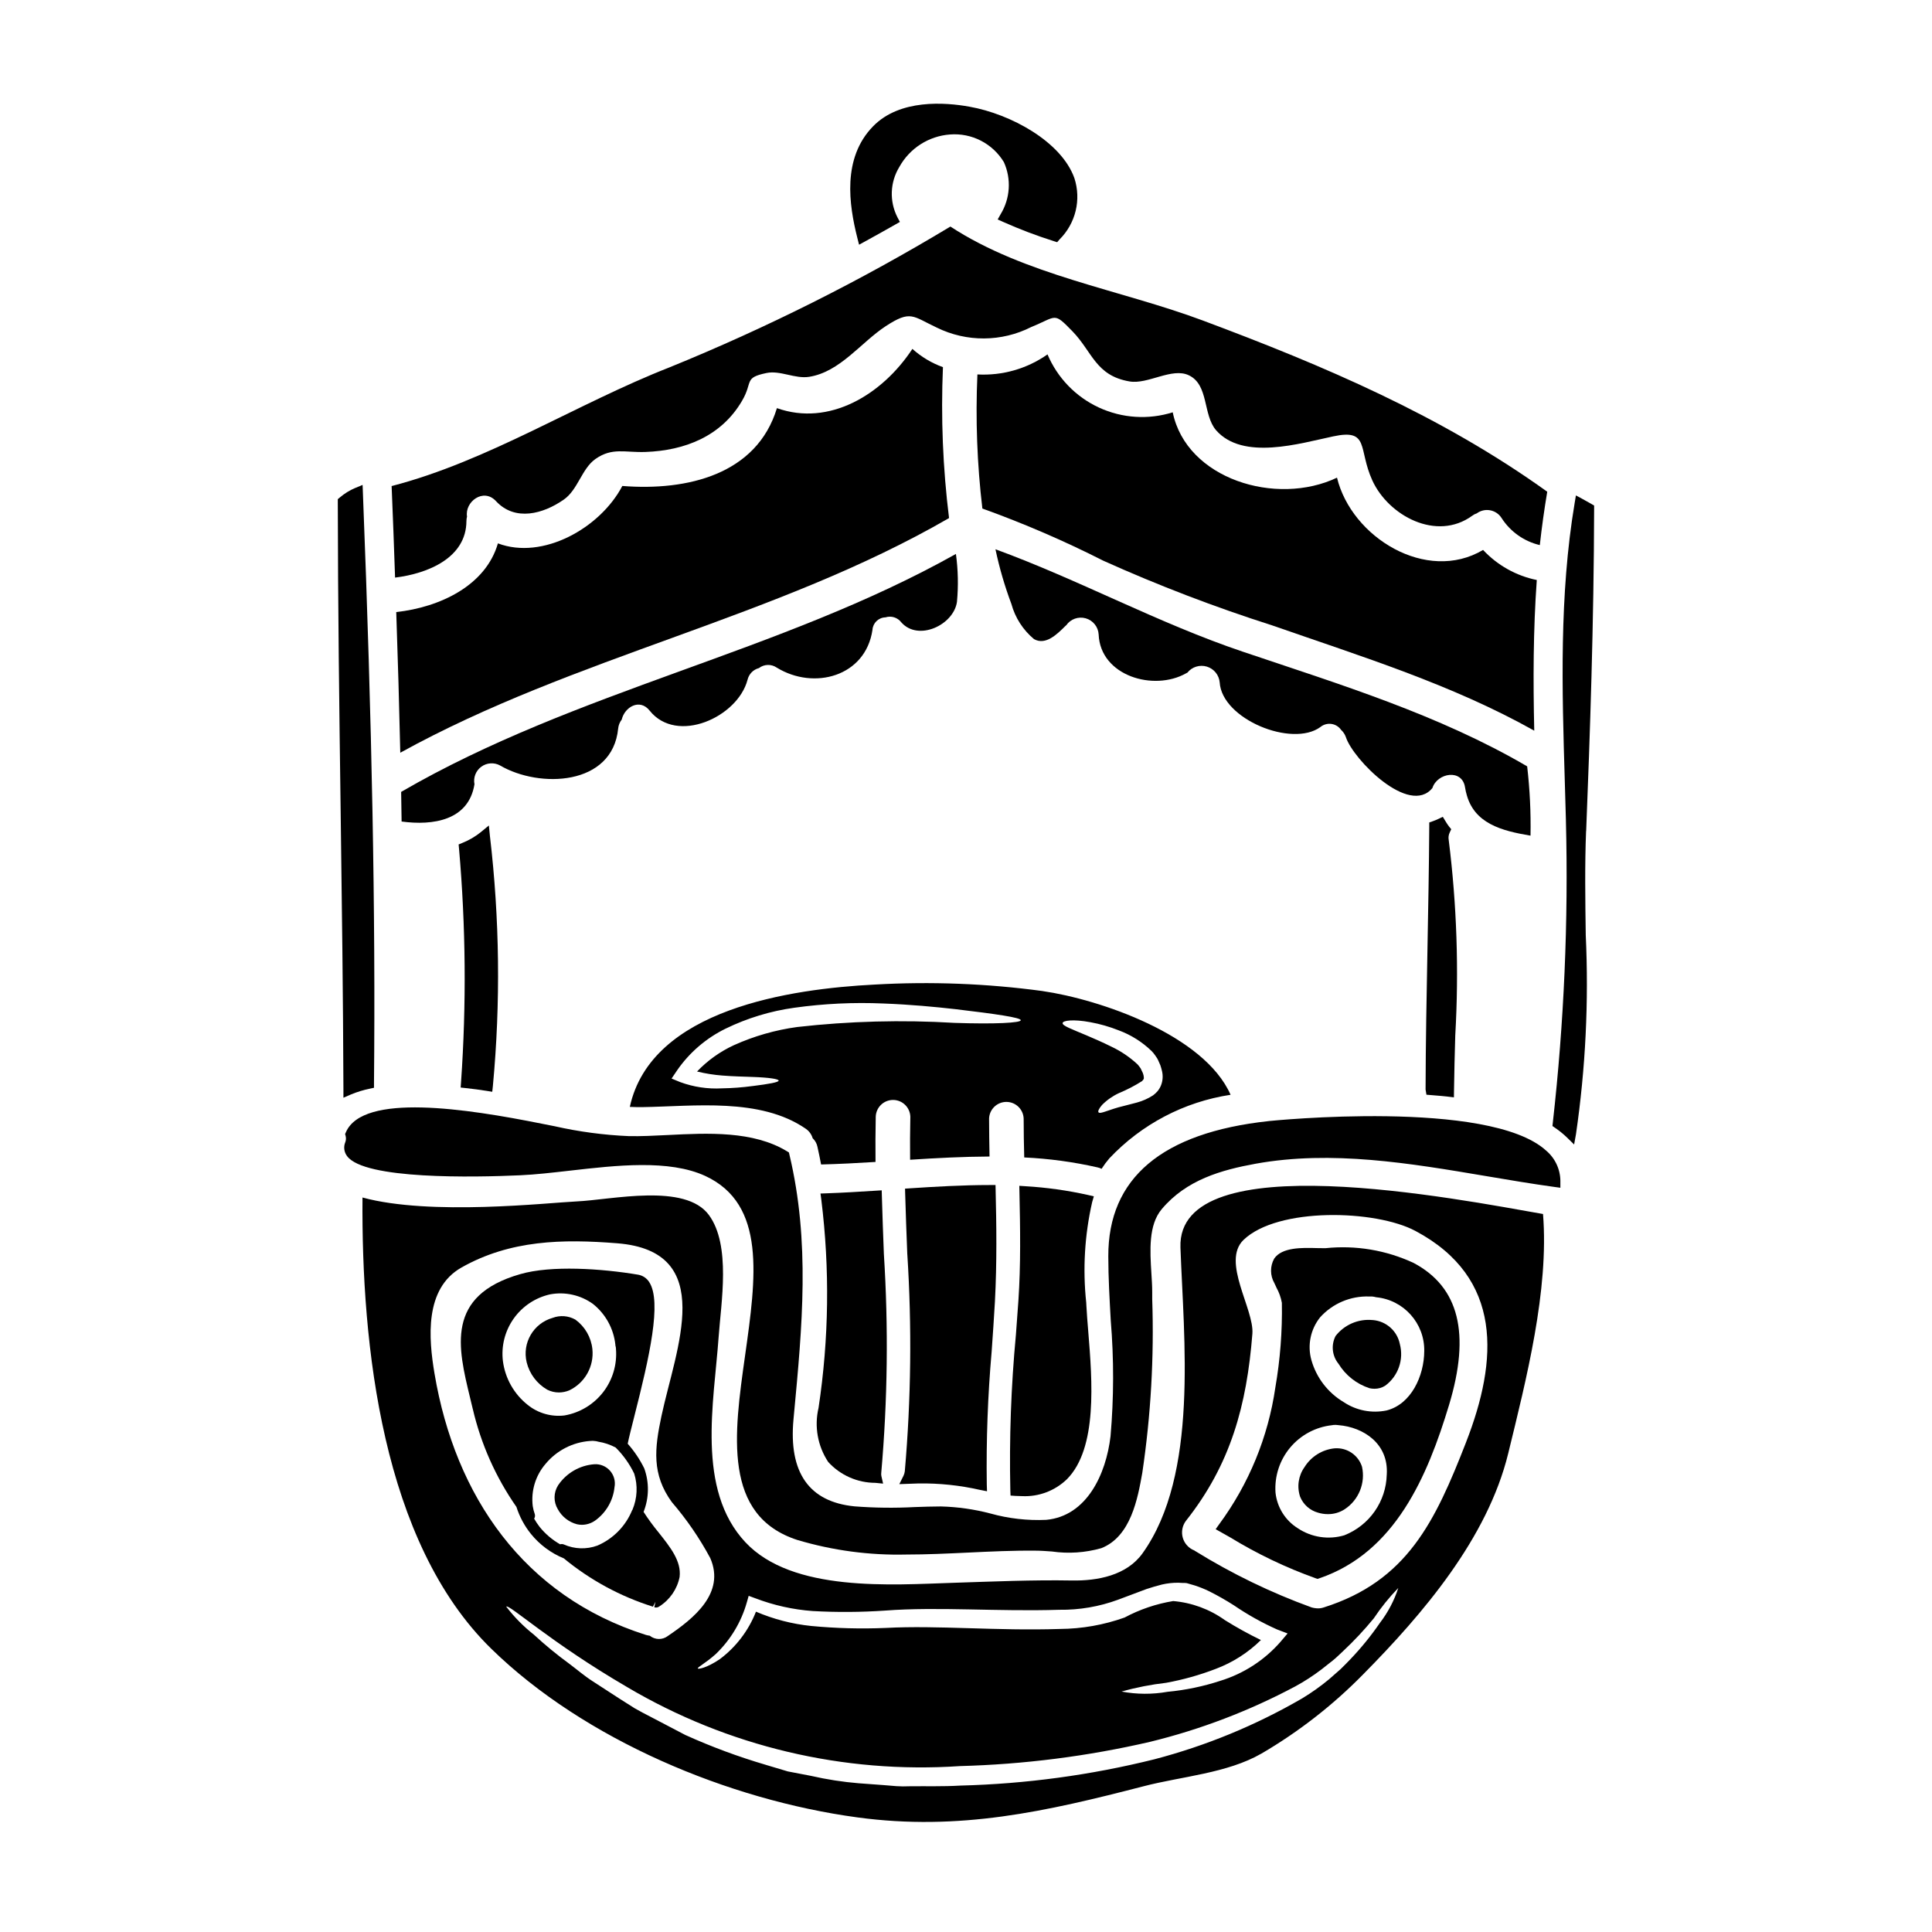
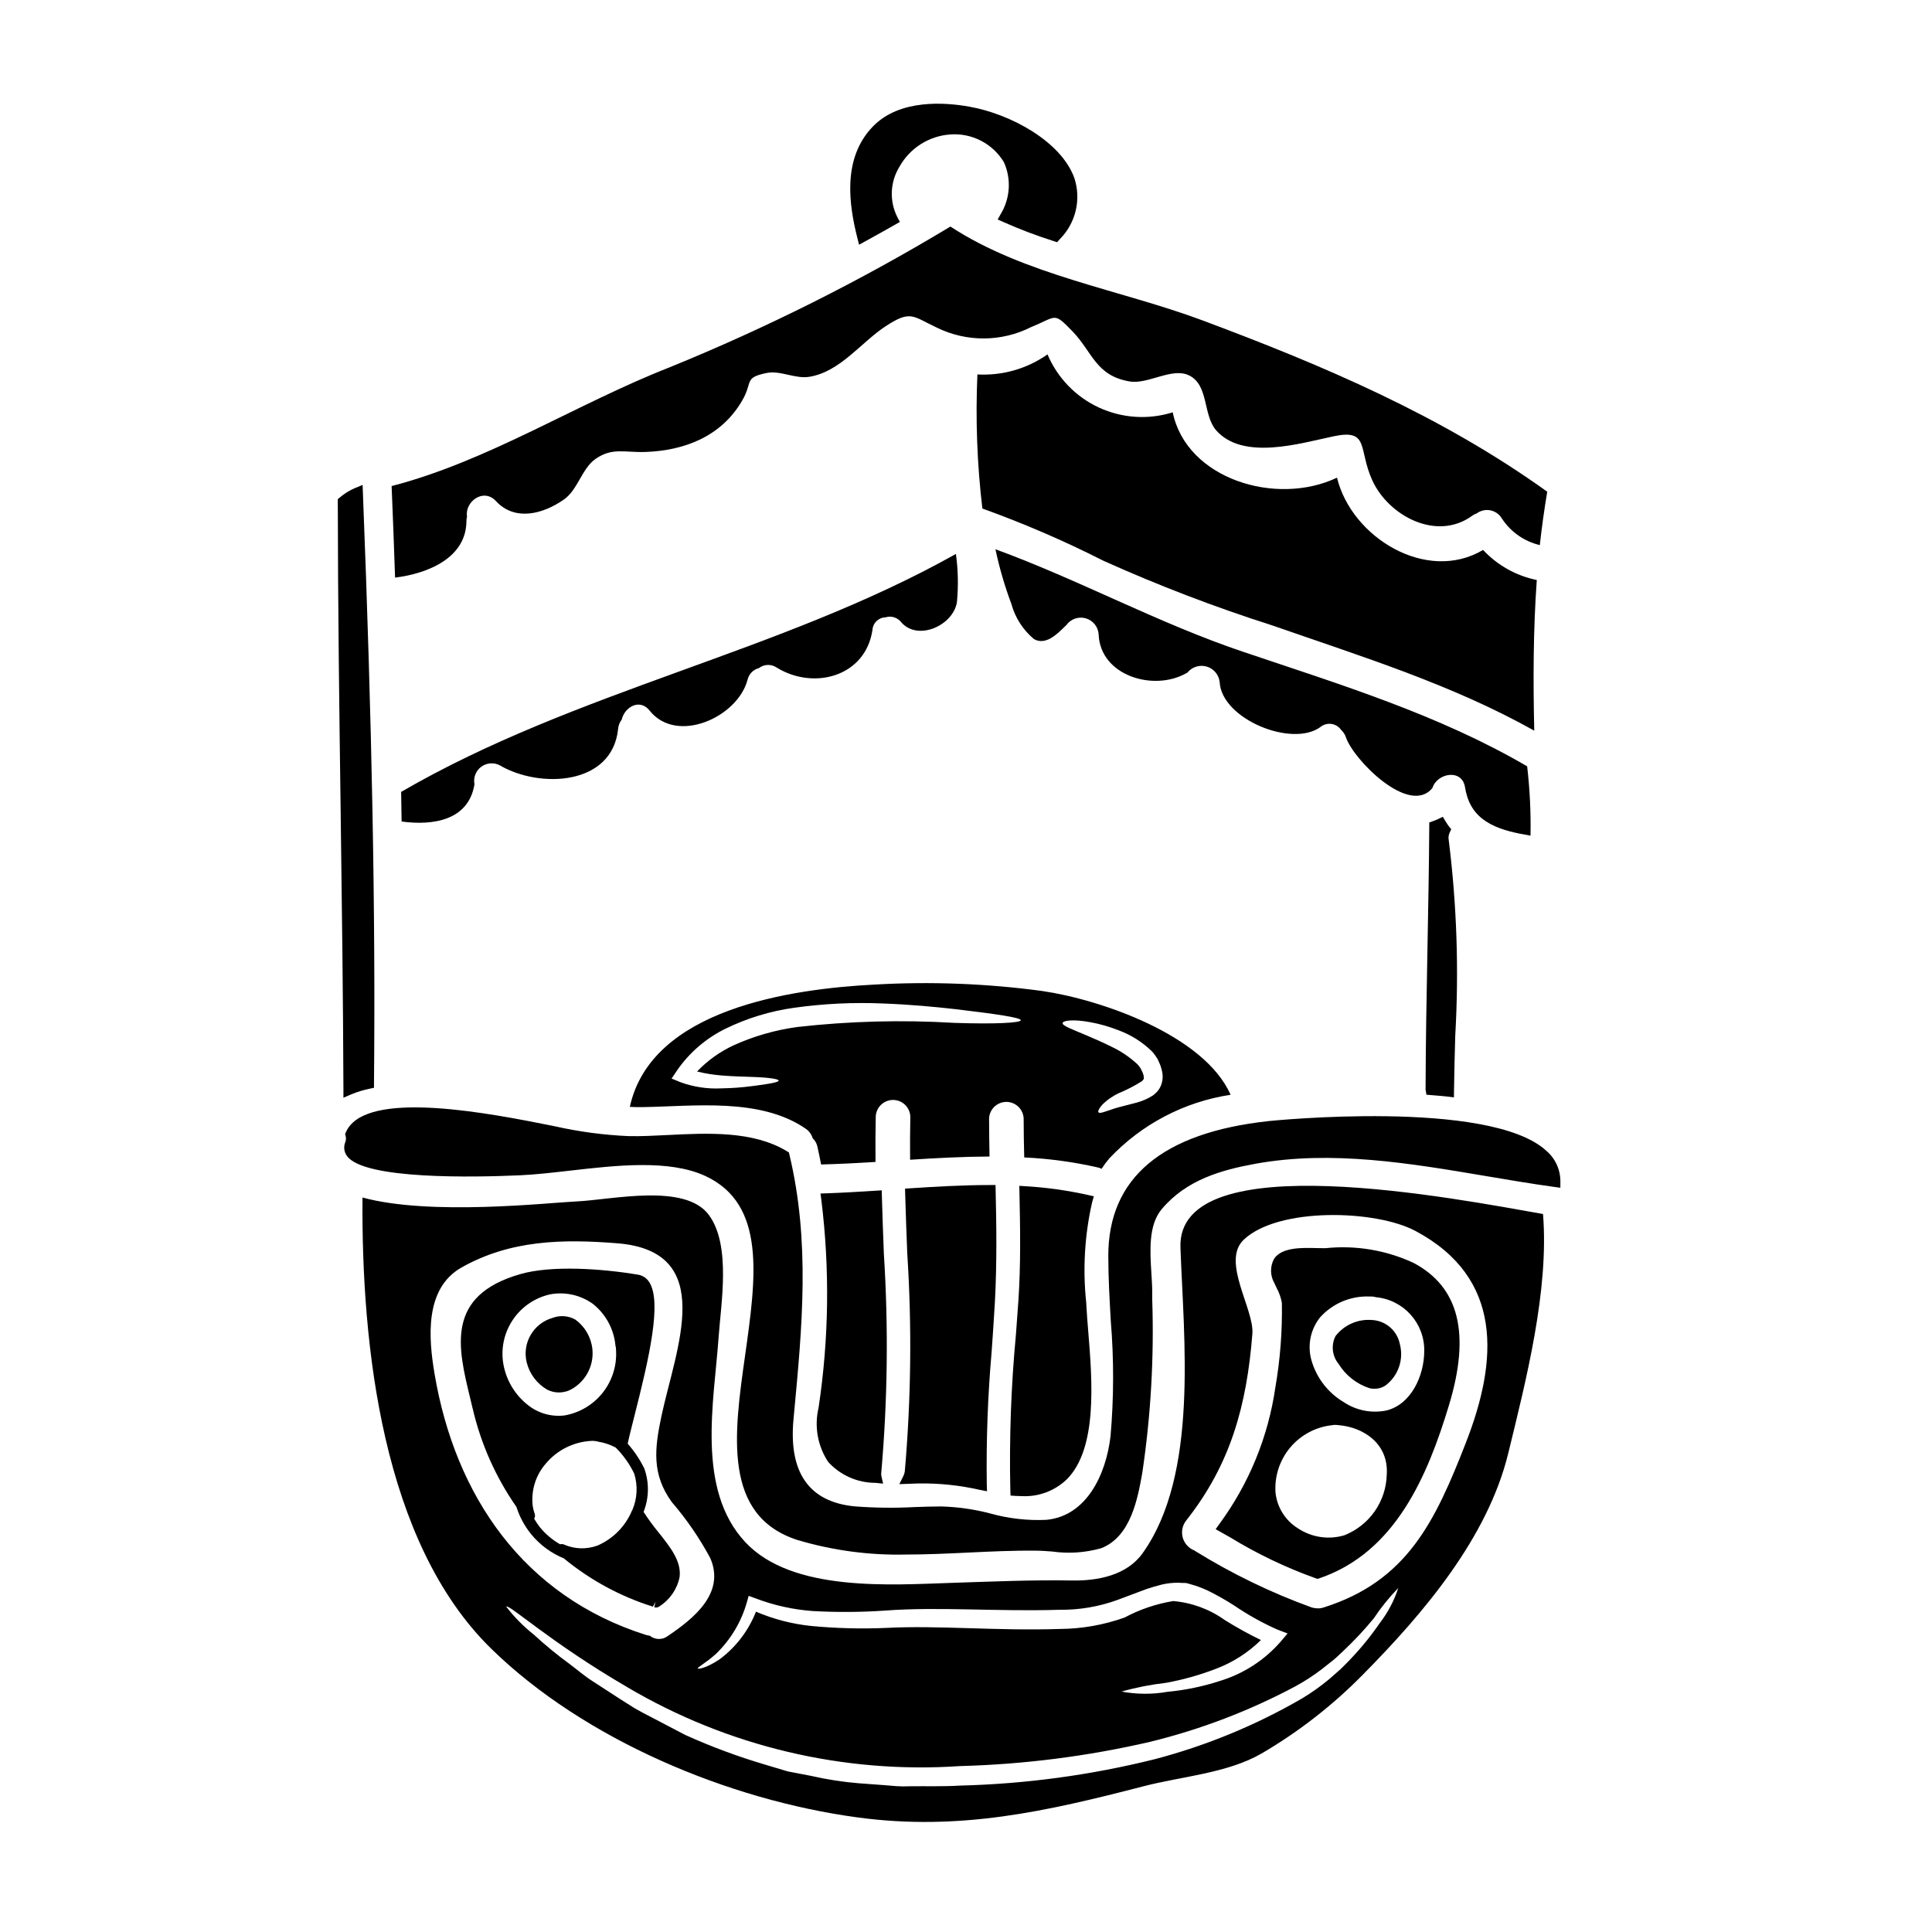
<svg xmlns="http://www.w3.org/2000/svg" fill="#000000" width="800px" height="800px" version="1.1" viewBox="144 144 512 512">
  <g>
    <path d="m307.82 337.07c0.086-0.867 0.418-1.695 0.949-2.387 0.762-3.297 4.766-5.684 7.391-2.363 7.211 9.055 23.344 1.738 25.941-8.16l0.004 0.004c0.344-1.523 1.512-2.723 3.019-3.113 1.379-1.066 3.289-1.117 4.727-0.125 9.867 6.051 23.527 2.363 25.359-9.988v-0.004c0.109-1.836 1.609-3.285 3.449-3.328 1.535-0.492 3.211 0.035 4.184 1.312 4.492 5.117 13.871 0.73 14.762-5.406 0.395-4.234 0.305-8.5-0.277-12.711-46.746 26.215-100.61 36.113-147.02 63.059 0.059 2.629 0.09 5.223 0.121 7.852 8.309 1.129 17.75-0.277 19.309-9.867h0.004c-0.355-1.77 0.352-3.59 1.809-4.656 1.457-1.07 3.402-1.195 4.988-0.324 10.418 6.094 29.781 5.418 31.281-9.793z" />
    <path d="m241.96 432.52 1.152-0.25v-1.18c0.422-45.086-0.512-94.809-2.938-156.46l-0.082-2.125-1.969 0.82v-0.008c-1.48 0.629-2.856 1.484-4.082 2.527l-0.523 0.441v0.688c0.031 27.352 0.395 55.148 0.758 82.031 0.32 24.145 0.648 49.109 0.734 73.668v2.234l2.055-0.887h0.004c1.578-0.656 3.215-1.156 4.891-1.496z" />
    <path d="m378.24 476.41c-0.195-5.144-0.395-10.289-0.535-15.434l-0.043-1.527-1.527 0.094c-4.352 0.277-8.707 0.547-13.062 0.695l-1.633 0.059 0.219 1.621h-0.004c2.277 18.34 2.031 36.898-0.73 55.168-1.164 4.93-0.242 10.125 2.555 14.348 3.207 3.519 7.746 5.527 12.508 5.535l2.043 0.203-0.457-2c-0.059-0.289-0.07-0.586-0.031-0.879 1.688-19.25 1.918-38.602 0.699-57.883z" />
-     <path d="m266.08 432.21 1.406 0.152c1.934 0.211 3.742 0.453 5.43 0.723l1.535 0.246 0.168-1.547v0.004c2.062-22.055 1.801-44.27-0.789-66.27l-0.277-2.754-2.129 1.754h0.004c-1.477 1.191-3.121 2.152-4.883 2.856l-1.004 0.414 0.098 1.086h0.004c1.801 20.598 1.98 41.305 0.535 61.926z" />
    <path d="m537.03 289.74c-14.957 8.891-34.859-3.297-38.711-19.156-16.102 7.668-39.902 0.367-43.535-17.32v0.004c-6.449 2.023-13.422 1.574-19.559-1.266-6.133-2.836-10.992-7.859-13.625-14.086-5.418 3.809-11.961 5.68-18.578 5.316-0.523 11.863-0.086 23.746 1.316 35.535 10.969 3.945 21.684 8.566 32.082 13.84 14.582 6.559 29.523 12.281 44.758 17.141 23.559 8.219 47.602 15.641 69.414 27.891-0.309-13.352-0.277-26.672 0.672-39.93-5.457-1.113-10.434-3.898-14.234-7.969z" />
-     <path d="m385.79 236.46c-8.004 12.16-22.043 20.621-35.898 15.699-5.316 17.539-23.68 22-40.969 20.625-5.867 11.184-21.113 19.707-32.969 15.215-3.234 11.184-15.352 16.926-26.945 18.207 0.43 12.434 0.789 24.859 1.07 37.273 46.348-25.605 99.508-35.625 145.43-62.188l-0.004 0.004c-1.641-13.266-2.184-26.641-1.617-39.996-2.988-1.074-5.734-2.719-8.098-4.84z" />
    <path d="m407.67 488.81c0.543-10.191 0.395-20.469 0.184-29.32l-0.031-1.445h-1.445c-7.336 0-14.75 0.445-21.117 0.863l-1.418 0.094 0.039 1.418c0.145 5.332 0.355 10.664 0.559 15.988h0.008c1.223 19.156 1 38.379-0.668 57.504-0.055 0.41-0.172 0.809-0.348 1.18l-1.105 2.219 5.078-0.18h-0.004c5.5-0.086 10.988 0.492 16.348 1.715l1.816 0.352-0.059-1.828c-0.168-11.742 0.262-23.484 1.289-35.184 0.309-4.453 0.625-8.902 0.875-13.375z" />
    <path d="m371.66 208.85 1.676-0.914c2.625-1.441 5.258-2.91 7.902-4.414l1.242-0.707-0.668-1.262v-0.004c-2.148-4.227-1.949-9.266 0.523-13.309 2.742-4.953 7.793-8.188 13.434-8.602 2.828-0.223 5.66 0.348 8.18 1.645 2.523 1.297 4.633 3.269 6.098 5.695 2.004 4.453 1.68 9.609-0.863 13.777l-0.789 1.406 1.465 0.656h0.004c4.352 1.941 8.812 3.633 13.359 5.074l0.934 0.297 0.637-0.734v-0.004c2.09-2.074 3.566-4.691 4.262-7.555 0.695-2.867 0.582-5.867-0.328-8.672-3.453-9.711-16.898-17.008-27.797-18.945-6.5-1.18-18.453-2.051-25.512 5.152-8.324 8.465-6.398 20.93-4.227 29.562z" />
    <path d="m433.88 461.04-1.535-0.355c-5.465-1.219-11.016-1.996-16.605-2.324l-1.613-0.105 0.035 1.613c0.215 9.773 0.359 19.328-0.273 28.766-0.207 3.016-0.426 6.031-0.66 9.055-1.293 13.734-1.785 27.535-1.48 41.328l0.055 1.324 1.32 0.09c0.598 0.039 1.184 0.059 1.758 0.059 4.418 0.203 8.719-1.43 11.887-4.508 8.129-8.23 6.691-26.078 5.629-39.109-0.199-2.477-0.395-4.789-0.496-6.844l-0.043-0.828c-0.949-8.902-0.418-17.902 1.574-26.629z" />
    <path d="m528.59 363.75-0.586-0.723h-0.004c-0.348-0.457-0.664-0.938-0.953-1.434l-0.688-1.129-1.191 0.566c-0.465 0.219-0.938 0.418-1.422 0.586l-0.977 0.348v1.035c-0.07 10.812-0.273 21.625-0.477 32.43-0.23 12.23-0.469 24.871-0.5 37.297l0.227 1.383 1.359 0.113c1.379 0.113 2.812 0.23 4.301 0.395l1.625 0.188 0.02-1.633c0.062-4.957 0.195-9.906 0.336-14.859h0.004c0.984-17.262 0.402-34.574-1.742-51.73-0.121-0.668-0.027-1.355 0.27-1.969z" />
    <path d="m435.93 453.75c0.617-0.965 1.301-1.887 2.047-2.758 8.523-9.059 19.844-15 32.141-16.863-6.996-15.887-34.676-25.297-49.891-27.496l0.004-0.004c-14.73-1.988-29.617-2.562-44.453-1.707-22.094 1.129-59.215 6.441-64.867 32.414 1.102 0.031 2.199 0.094 3.328 0.062 13.75-0.215 31.223-2.566 43.266 5.711 0.898 0.602 1.559 1.5 1.863 2.539 0.641 0.594 1.078 1.371 1.254 2.227 0.367 1.574 0.668 3.148 0.977 4.723 4.797-0.121 9.625-0.371 14.422-0.672-0.031-4.004-0.031-7.973 0.059-11.977 0.074-2.481 2.106-4.453 4.586-4.453 2.481 0 4.508 1.973 4.582 4.453-0.09 3.789-0.09 7.609-0.062 11.395 7.031-0.457 14.055-0.824 21.051-0.855-0.059-3.328-0.121-6.691-0.121-10.02h-0.004c0.074-2.481 2.106-4.453 4.586-4.453 2.481 0 4.512 1.973 4.582 4.453 0 3.422 0.062 6.844 0.152 10.266 6.535 0.301 13.027 1.184 19.402 2.629 0.383 0.074 0.754 0.207 1.098 0.387zm-39.016-38.68h0.004c-13.887-0.832-27.82-0.465-41.645 1.098-5.805 0.789-11.465 2.414-16.801 4.824-3.66 1.691-6.965 4.055-9.746 6.969 2.207 0.539 4.453 0.898 6.719 1.07 2.996 0.242 5.715 0.277 7.914 0.367 4.492 0.152 6.996 0.551 6.996 0.977s-2.504 0.891-6.902 1.438l-0.004-0.004c-2.695 0.367-5.41 0.57-8.129 0.613-3.758 0.211-7.523-0.352-11.059-1.652l-2.289-0.945 1.469-2.168h-0.004c3.269-4.727 7.699-8.535 12.863-11.059 5.731-2.789 11.867-4.656 18.176-5.531 7.832-1.098 15.75-1.477 23.648-1.129 7.211 0.273 13.656 0.887 19.035 1.496 10.785 1.281 17.355 2.231 17.355 2.934 0 0.699-6.781 1.07-17.598 0.703zm28.691 0.059c0.031-0.699 2.902-1.07 7.301-0.242v-0.004c2.594 0.473 5.129 1.199 7.578 2.172 3.231 1.195 6.18 3.047 8.66 5.438 0.367 0.359 0.695 0.754 0.98 1.18l0.457 0.672 0.094 0.148 0.211 0.395 0.121 0.277 0.488 1.102c0.184 0.531 0.336 1.074 0.461 1.621 0.281 1.219 0.195 2.492-0.246 3.664-0.223 0.586-0.543 1.137-0.945 1.621-0.355 0.406-0.75 0.773-1.18 1.098-1.336 0.867-2.797 1.516-4.332 1.926-1.223 0.309-2.387 0.613-3.426 0.887-4.031 0.949-6.141 2.231-6.691 1.711-0.246-0.211 0.027-0.949 0.914-1.969 1.297-1.309 2.82-2.375 4.492-3.148 2.125-0.879 4.172-1.941 6.113-3.176 0.609-0.641 0.52-0.672 0.395-1.531-0.09-0.211-0.062-0.336-0.184-0.609l-0.52-1.098-0.09-0.184-0.031-0.031-0.242-0.336-0.004-0.004c-0.176-0.246-0.371-0.484-0.582-0.703-2.027-1.875-4.328-3.43-6.824-4.613-2.445-1.219-4.723-2.195-6.66-3.023-3.894-1.648-6.402-2.535-6.309-3.238z" />
    <path d="m532.25 352.65c0.059 0.395 0.152 0.734 0.211 1.102 0.043 0.109 0.074 0.219 0.09 0.336 1.926 8.191 9.445 10.086 17.051 11.367 0.117-6.133-0.18-12.27-0.887-18.363-23.371-13.688-49.77-21.754-75.312-30.371-22.488-7.578-43.445-19.066-65.598-27.16l0.004 0.004c1.039 4.926 2.449 9.77 4.219 14.484 0.992 3.644 3.082 6.898 5.984 9.316 3.117 1.77 6.203-1.375 8.309-3.453 0.062-0.09 0.152-0.121 0.242-0.211h0.004c1.152-1.652 3.227-2.391 5.164-1.84s3.312 2.273 3.426 4.285c0.457 10.996 14.602 15.121 23.156 10.297l-0.004-0.004c0.117-0.07 0.238-0.133 0.367-0.184 1.234-1.535 3.273-2.164 5.156-1.594 1.883 0.57 3.231 2.231 3.402 4.191 0.609 9.746 19.188 17.32 26.703 11.809h-0.004c0.812-0.664 1.863-0.957 2.902-0.812 1.039 0.145 1.969 0.715 2.566 1.574 0.59 0.539 1.031 1.215 1.289 1.969 1.926 5.867 16.77 20.961 22.91 13.445 1.293-4.035 7.894-5.168 8.648-0.188z" />
    <path d="m267.61 282.07c0.004-0.398 0.055-0.793 0.156-1.18-0.641-3.883 4.328-7.699 7.668-4.094 5.074 5.469 12.527 3.391 17.938-0.371 3.785-2.594 4.797-8.266 8.461-10.812 4.43-3.086 7.731-1.652 13.199-1.836 10.449-0.367 20.105-4.156 25.586-13.504 3.027-5.117 0.395-6.141 6.512-7.422 3.633-0.762 7.578 1.617 11.332 1.008 8.191-1.316 13.656-9.078 20.258-13.414 6.691-4.367 7.117-2.625 13.531 0.367h-0.004c7.91 3.894 17.188 3.836 25.051-0.148 6.906-2.812 5.836-4.066 10.91 1.129 5.281 5.441 6.141 11.762 15.121 13.289 4.856 0.859 11.273-3.785 15.742-1.617 5.316 2.535 3.668 10.477 7.211 14.562 7.121 8.098 22.184 3.484 31.043 1.617 9.684-2.078 6.539 3.301 10.355 11.672 4.277 9.352 17.02 16.254 26.488 9.352h0.004c0.355-0.277 0.754-0.484 1.184-0.617 1.023-0.754 2.32-1.051 3.57-0.812 1.254 0.238 2.352 0.988 3.023 2.07 2.32 3.602 5.945 6.164 10.117 7.148 0.52-4.723 1.18-9.445 1.969-14.145-28.016-20.133-59.301-33.426-91.352-45.402-21.781-8.125-47.141-12.004-66.816-24.867v-0.004c-23.797 14.359-48.684 26.832-74.426 37.309-24.57 9.621-47.992 24.824-73.656 31.465 0.336 8.066 0.641 16.152 0.914 24.258 8.738-1.07 18.883-5.254 18.91-15z" />
    <path d="m480.22 441.1c-28.281 3.055-42.578 15.113-42.508 35.844 0 5.672 0.34 11.414 0.648 16.988 0.852 10.219 0.832 20.488-0.059 30.703-1.18 10.047-6.297 21.141-17.031 22.141-4.992 0.227-9.988-0.34-14.801-1.684-4.289-1.125-8.691-1.754-13.125-1.867-2.312 0-4.629 0.09-6.938 0.164h-0.004c-5.309 0.285-10.633 0.219-15.938-0.188-12.043-1.18-17.488-8.953-16.18-23.051l0.105-1.145c2.219-23.586 4.328-45.855-1.18-68.996l-0.141-0.598-0.527-0.32c-8.93-5.434-20.949-4.832-31.547-4.297-3.644 0.18-7.086 0.355-10.289 0.293-6.656-0.281-13.27-1.164-19.766-2.633l-3.293-0.648c-20.129-4.039-47.43-8.207-51.98 2.246l-0.211 0.488 0.148 0.516h-0.004c0.145 0.566 0.102 1.164-0.121 1.707-0.477 1.211-0.289 2.582 0.5 3.617 4.582 6.242 33.582 5.633 45.836 5.082 4.07-0.18 8.512-0.691 13.223-1.227 12.312-1.41 26.27-3.012 35.859 1.402 16.215 7.504 13.473 26.961 10.562 47.566-2.953 20.902-6.008 42.508 13.895 48.922v-0.004c9.34 2.781 19.062 4.078 28.805 3.848 5.512 0 10.965-0.262 16.371-0.516 5.902-0.281 11.992-0.574 17.957-0.508 1.344 0 2.793 0.113 4.297 0.219 4.363 0.625 8.812 0.328 13.055-0.875 7.871-3.062 9.676-13.238 10.879-19.965v0.004c2.269-15.25 3.152-30.676 2.629-46.086v-1.91c0-1.527-0.109-3.195-0.219-4.934-0.371-5.973-0.789-12.738 2.715-16.926 6.531-7.816 15.852-10.426 24.945-12.078 20.133-3.629 40.895-0.117 60.977 3.273 5.945 1.008 12.09 2.047 18.086 2.875l1.664 0.227v-1.676l0.004 0.004c0.012-3.168-1.387-6.18-3.82-8.211-15.137-13.719-72.801-7.859-73.48-7.789z" />
-     <path d="m497.8 527.82h-0.105c-3.273 0.328-6.211 2.152-7.961 4.941-1.648 2.293-2.09 5.238-1.18 7.914 0.84 2.051 2.586 3.602 4.723 4.191 0.848 0.262 1.73 0.395 2.617 0.395 1.605 0.02 3.184-0.445 4.519-1.336 3.68-2.449 5.481-6.902 4.535-11.219-0.977-3.078-3.926-5.094-7.148-4.887z" />
    <path d="m456.83 474.58c0.855 24.141 4.887 60.156-10.02 81.027-4.215 5.926-11.977 7.363-18.789 7.238-10.477-0.18-20.836 0.277-31.316 0.613-16.316 0.52-42.684 2.598-55.18-10.758-13.074-13.992-8.309-37.09-7.086-54.316 0.641-9.164 3.328-24.348-2.566-32.387-6.297-8.586-25.727-4.031-35.105-3.606-7.449 0.34-38.707 3.883-56.703-1.039-0.309 39.109 5.191 91.352 34.156 119.61 24.688 24.109 62.906 40.059 97.004 44.668 27.008 3.664 50.047-1.574 75.891-8.266 9.992-2.598 22.121-3.422 31.195-8.66v0.004c9.859-5.766 18.91-12.812 26.914-20.961 15.887-16.07 32.969-36.082 38.465-58.566 4.766-19.555 10.844-43.234 9.227-63.457-22.457-3.918-97.023-18.703-96.086 8.852zm-114.88 93.949 0.457-1.617 1.742 0.641h0.004c4.887 1.871 10.023 3.012 15.242 3.391 6.391 0.355 12.801 0.312 19.188-0.125 14.023-1.066 29.848 0.309 46.16-0.211h0.004c5.293 0.07 10.555-0.832 15.523-2.656 2.566-0.949 5.07-1.895 7.578-2.844 1.312-0.43 2.656-0.828 4.031-1.18h-0.004c1.441-0.336 2.918-0.5 4.402-0.488l1.129 0.059h0.582l0.305 0.031h0.121l0.34 0.09c0.059 0 1.895 0.551 1.895 0.551h-0.004c1.297 0.422 2.562 0.93 3.789 1.527 2.254 1.129 4.445 2.375 6.566 3.731 3.606 2.465 7.426 4.602 11.414 6.383l2.812 1.07-1.867 2.199h0.004c-4.258 4.875-9.793 8.461-15.98 10.355-4.531 1.484-9.215 2.461-13.961 2.906-4.039 0.715-8.172 0.695-12.203-0.062 3.883-1.094 7.848-1.867 11.855-2.324 4.484-0.82 8.883-2.059 13.137-3.695 4.473-1.684 8.543-4.285 11.949-7.637-3.281-1.586-6.473-3.352-9.566-5.285-4.023-2.883-8.754-4.625-13.688-5.043-4.508 0.738-8.863 2.215-12.891 4.371-5.504 1.961-11.297 2.984-17.141 3.023-16.805 0.551-32.324-1.008-46.133-0.273h-0.004c-6.59 0.281-13.195 0.105-19.766-0.52-5.039-0.516-9.973-1.797-14.633-3.789-1.961 5.008-5.285 9.371-9.594 12.594-3.543 2.387-5.684 2.656-5.805 2.477-0.242-0.309 1.926-1.316 4.723-3.816 3.953-3.785 6.816-8.562 8.285-13.832zm-82.797-60.492c-1.574-9.348-2.719-22.547 7.152-28.137 12.922-7.301 26.793-7.578 41.305-6.414 26.645 2.137 15.461 28.016 11.672 45.828-1.801 8.527-2.625 15.371 2.781 22.793v-0.004c3.918 4.555 7.328 9.523 10.168 14.816 4.035 9.285-4.398 16.008-11.273 20.652h0.004c-1.422 1.07-3.387 1.031-4.769-0.09-0.352-0.043-0.699-0.117-1.039-0.215-32.289-10.234-50.527-36.723-56-69.23zm250.53 66.055c-2.336 3.398-4.941 6.606-7.789 9.59-0.855 0.859-1.68 1.773-2.629 2.66l-3.023 2.656c-2.246 1.867-4.625 3.562-7.121 5.07-12.285 7.137-25.48 12.574-39.227 16.168-16.824 4.188-34.055 6.523-51.387 6.961-4.613 0.277-9.078 0.125-13.535 0.184-1.133 0.051-2.266 0.043-3.394-0.031l-3.356-0.277c-2.199-0.148-4.402-0.336-6.602-0.488v0.004c-4.277-0.352-8.527-1.012-12.711-1.969-2.078-0.395-4.125-0.789-6.141-1.18-1.969-0.582-3.914-1.18-5.836-1.742v-0.004c-7.281-2.141-14.406-4.785-21.324-7.91-3.148-1.648-6.172-3.238-9.105-4.766-1.469-0.762-2.906-1.496-4.277-2.289-1.316-0.828-2.625-1.68-3.91-2.477-2.539-1.648-4.922-3.207-7.211-4.676-2.289-1.469-4.246-3.176-6.172-4.613-3.293-2.402-6.449-4.992-9.445-7.758-2.742-2.164-5.207-4.66-7.332-7.43 0.641-0.824 11.645 9.445 32.051 21.324v0.004c26.598 15.719 57.336 23.016 88.164 20.93 16.957-0.449 33.824-2.598 50.352-6.414 13.406-3.273 26.348-8.211 38.527-14.699 2.422-1.316 4.738-2.82 6.934-4.488 1.039-0.828 2.047-1.617 3.023-2.387 0.977-0.766 1.801-1.648 2.66-2.414 2.918-2.727 5.652-5.648 8.188-8.738 1.918-2.879 4.094-5.578 6.504-8.062-1.082 3.34-2.734 6.473-4.875 9.262zm22.828-47.848c-8.16 20.898-15.551 36.754-37.734 43.754-0.633 0.215-1.305 0.285-1.969 0.211-0.398-0.031-0.793-0.105-1.18-0.211-10.785-3.91-21.133-8.922-30.887-14.957-0.082-0.031-0.156-0.082-0.215-0.152-1.492-0.574-2.625-1.816-3.07-3.352-0.441-1.535-0.145-3.188 0.809-4.473 11.914-15.031 16.137-30.699 17.629-49.594 0.52-6.508-8.266-19.094-2.363-24.867 9.055-8.738 35.012-8.039 45.582-2.387 23.262 12.402 21.918 34.215 13.395 56.027z" />
    <path d="m518.62 478.69c-7.293-3.394-15.371-4.746-23.371-3.906-0.645 0-1.422 0-2.269-0.027-3.902-0.105-9.234-0.254-11.312 2.793v0.004c-1.121 2.019-1.102 4.477 0.051 6.477 0.16 0.375 0.355 0.789 0.559 1.211v0.004c0.691 1.25 1.176 2.609 1.43 4.016 0.133 7.519-0.445 15.031-1.73 22.438-1.895 13.109-7.004 25.547-14.863 36.211l-0.953 1.34 3.809 2.148c7.184 4.394 14.805 8.039 22.734 10.875l0.465 0.148 0.461-0.156c20.133-6.848 28.688-27.082 34.391-45.973 5.699-18.891 2.656-31.195-9.398-37.602zm-7.188 39.102c-3.914 0.805-7.992 0.012-11.32-2.207-4.184-2.477-7.254-6.465-8.578-11.145-1.102-3.934-0.238-8.156 2.316-11.344 3.305-3.664 8.059-5.68 12.988-5.512h0.758 0.004c0.371 0.035 0.734 0.102 1.094 0.199 7.32 0.707 12.867 6.918 12.746 14.27-0.035 6.602-3.481 14.109-10.008 15.738zm-11.129 33.062h0.004c-4.195 1.262-8.738 0.582-12.379-1.855-3.32-2.07-5.496-5.555-5.906-9.445-0.289-4.328 1.098-8.598 3.879-11.926 2.785-3.328 6.742-5.449 11.051-5.93 0.301-0.062 0.609-0.09 0.918-0.082 0.062-0.004 0.125-0.004 0.188 0 0.23 0.004 0.457 0.027 0.68 0.066 6.539 0.531 13.32 4.867 12.766 13.125l-0.004 0.004c-0.086 3.473-1.195 6.848-3.188 9.699-1.988 2.848-4.773 5.051-8.004 6.336z" />
    <path d="m507.84 493.83h-0.086c-3.781-0.371-7.492 1.227-9.82 4.231-1.219 2.383-0.918 5.254 0.77 7.332 1.879 3.07 4.793 5.375 8.219 6.496 0.438 0.098 0.883 0.148 1.332 0.148 1.016 0.008 2.008-0.277 2.859-0.828 3.422-2.535 4.953-6.902 3.859-11.02-0.695-3.473-3.606-6.062-7.133-6.359z" />
-     <path d="m301.5 532.04c-3.879 0.285-7.414 2.34-9.59 5.566-1.23 1.93-1.262 4.391-0.082 6.352 1.07 1.969 2.906 3.41 5.07 3.984 0.43 0.098 0.871 0.148 1.316 0.148 1.238-0.008 2.445-0.391 3.465-1.098 2.918-2.078 4.805-5.312 5.172-8.875 0.301-1.555-0.137-3.164-1.184-4.352-1.047-1.191-2.586-1.828-4.168-1.727z" />
    <path d="m296.48 493.71c-1.844-1.039-4.055-1.211-6.031-0.461-5.082 1.445-8.117 6.644-6.875 11.781 0.754 3.059 2.723 5.676 5.449 7.25 0.957 0.484 2.016 0.738 3.09 0.738 0.945-0.004 1.883-0.195 2.754-0.559 4.152-1.988 6.606-6.375 6.121-10.957-0.336-3.117-1.973-5.949-4.508-7.793z" />
-     <path d="m564.35 364.22c1.008-25.336 2.043-55.293 2.109-85.383v-0.859l-0.734-0.43c-0.746-0.434-1.527-0.875-2.269-1.273l-1.82-0.984-0.34 2.039c-4.094 24.461-3.34 49.449-2.613 73.602 0.102 3.481 0.207 6.957 0.301 10.445l-0.004 0.004c0.684 26.766-0.477 53.543-3.469 80.148l-0.098 0.879 0.723 0.5c1.082 0.738 2.102 1.562 3.051 2.469l1.969 1.926 0.492-2.719c2.547-17.48 3.414-35.164 2.59-52.809-0.129-9.129-0.27-18.566 0.09-27.551z" />
    <path d="m284.7 550.5c2.316 2.859 5.312 5.094 8.719 6.484 6.977 5.75 14.992 10.098 23.617 12.801l0.68-1.312-0.328 1.461 0.004 0.004c0.148 0.047 0.305 0.074 0.465 0.074 0.324 0 0.641-0.109 0.898-0.309 2.769-1.758 4.699-4.566 5.348-7.781 0.504-4.199-2.445-7.871-5.566-11.809-1.434-1.734-2.762-3.555-3.981-5.445 1.461-3.691 1.527-7.785 0.184-11.52-1.164-2.371-2.641-4.574-4.394-6.547 0.336-1.648 0.98-4.191 1.73-7.152 4.031-15.824 7.367-30.457 3.977-35.672-0.652-1.043-1.719-1.758-2.934-1.969-9.723-1.633-23.039-2.531-31.266-0.145-19.836 5.695-16.504 19.438-13.285 32.727l0.707 2.945h0.008c2.168 9.328 6.098 18.156 11.578 26.012 0.824 2.602 2.129 5.027 3.84 7.152zm22.434-49.734h0.004c0.07 0.242 0.105 0.496 0.102 0.75 0.324 4.102-0.891 8.18-3.41 11.434-2.523 3.25-6.168 5.449-10.219 6.156-3.5 0.426-7.019-0.582-9.762-2.793-3.625-2.871-5.984-7.043-6.574-11.629-0.477-3.973 0.543-7.977 2.856-11.242 2.309-3.266 5.754-5.555 9.656-6.426 3.969-0.738 8.062 0.172 11.34 2.527 3.356 2.664 5.5 6.566 5.953 10.828-0.004 0.133 0.016 0.266 0.051 0.395zm4.477 43.355c-0.027 0.047-0.074 0.07-0.094 0.117-1.723 4.203-5.027 7.566-9.203 9.359-2.891 1.059-6.078 0.953-8.891-0.297-0.312-0.129-0.66-0.145-0.984-0.043-2.082-1.184-3.926-2.746-5.43-4.613-0.535-0.695-1.023-1.426-1.457-2.191 0.234-0.348 0.297-0.781 0.176-1.18-0.246-0.691-0.43-1.406-0.543-2.129-0.496-4.039 0.73-8.098 3.383-11.184 2.938-3.559 7.203-5.758 11.809-6.09h0.184c0.297-0.047 0.602-0.047 0.898 0 0.375 0.016 0.746 0.082 1.105 0.195 1.609 0.258 3.168 0.785 4.606 1.555 2.016 2.008 3.672 4.344 4.906 6.906 0.984 3.152 0.816 6.551-0.469 9.594z" />
  </g>
</svg>